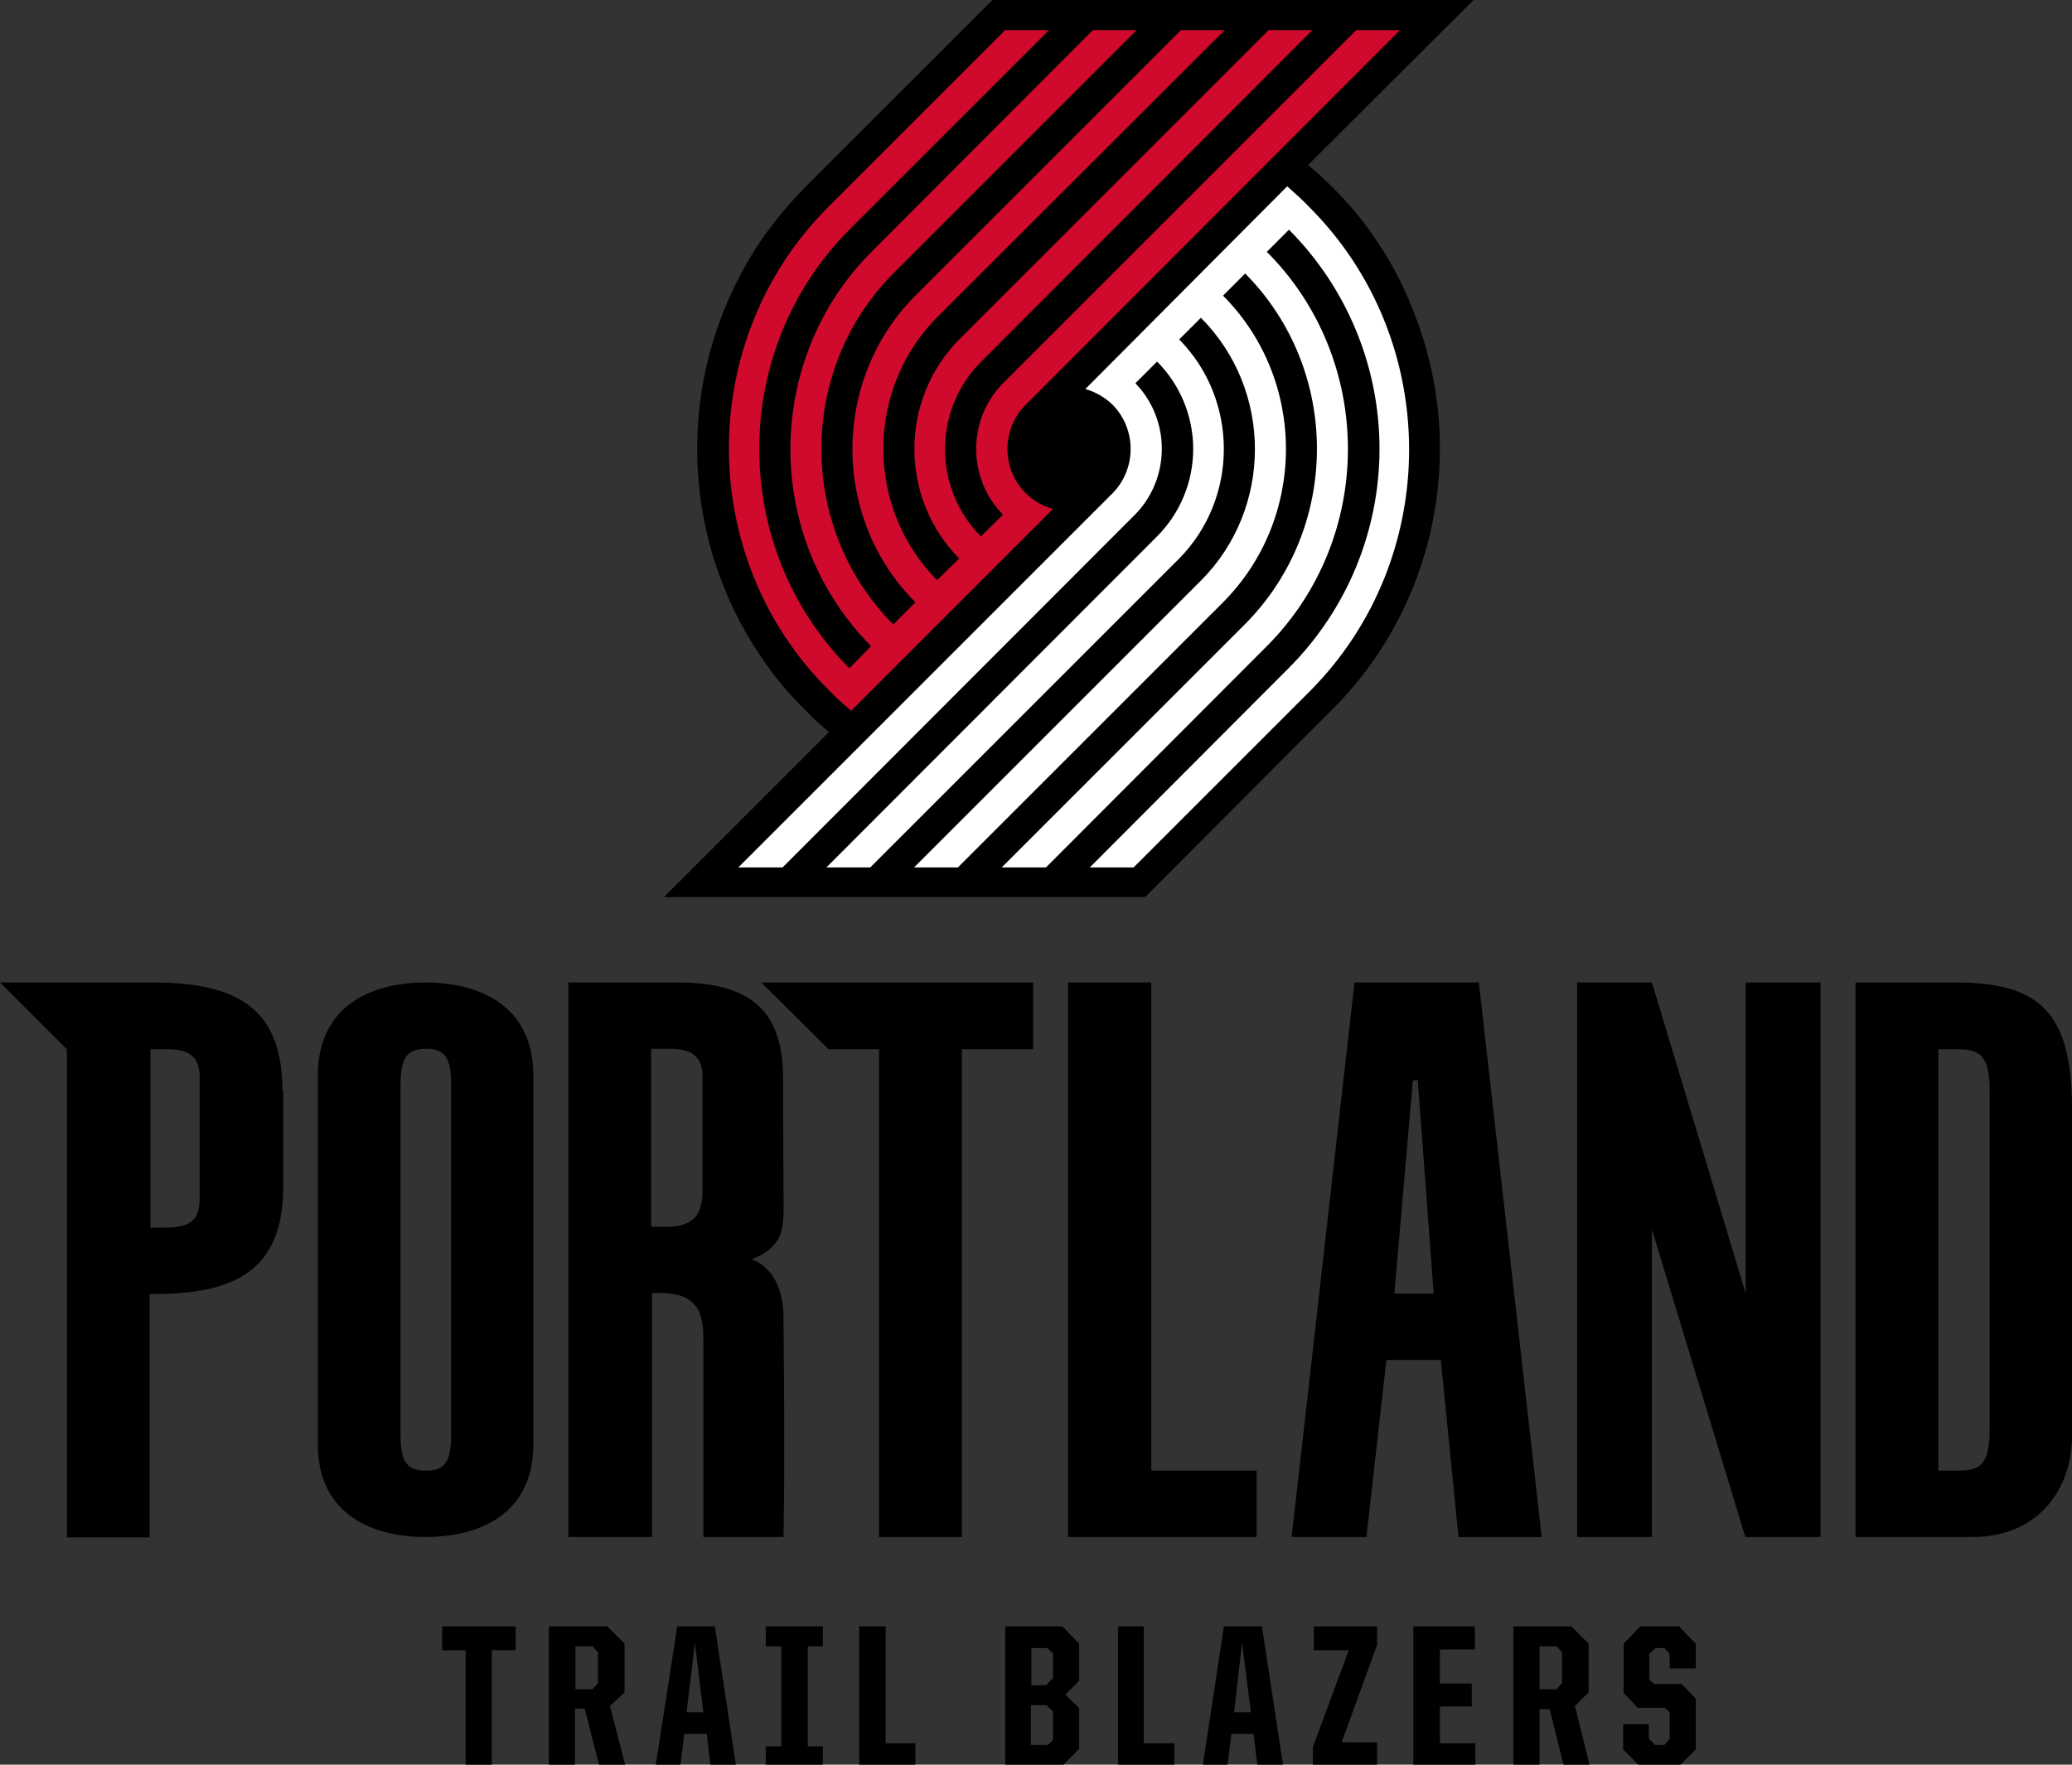
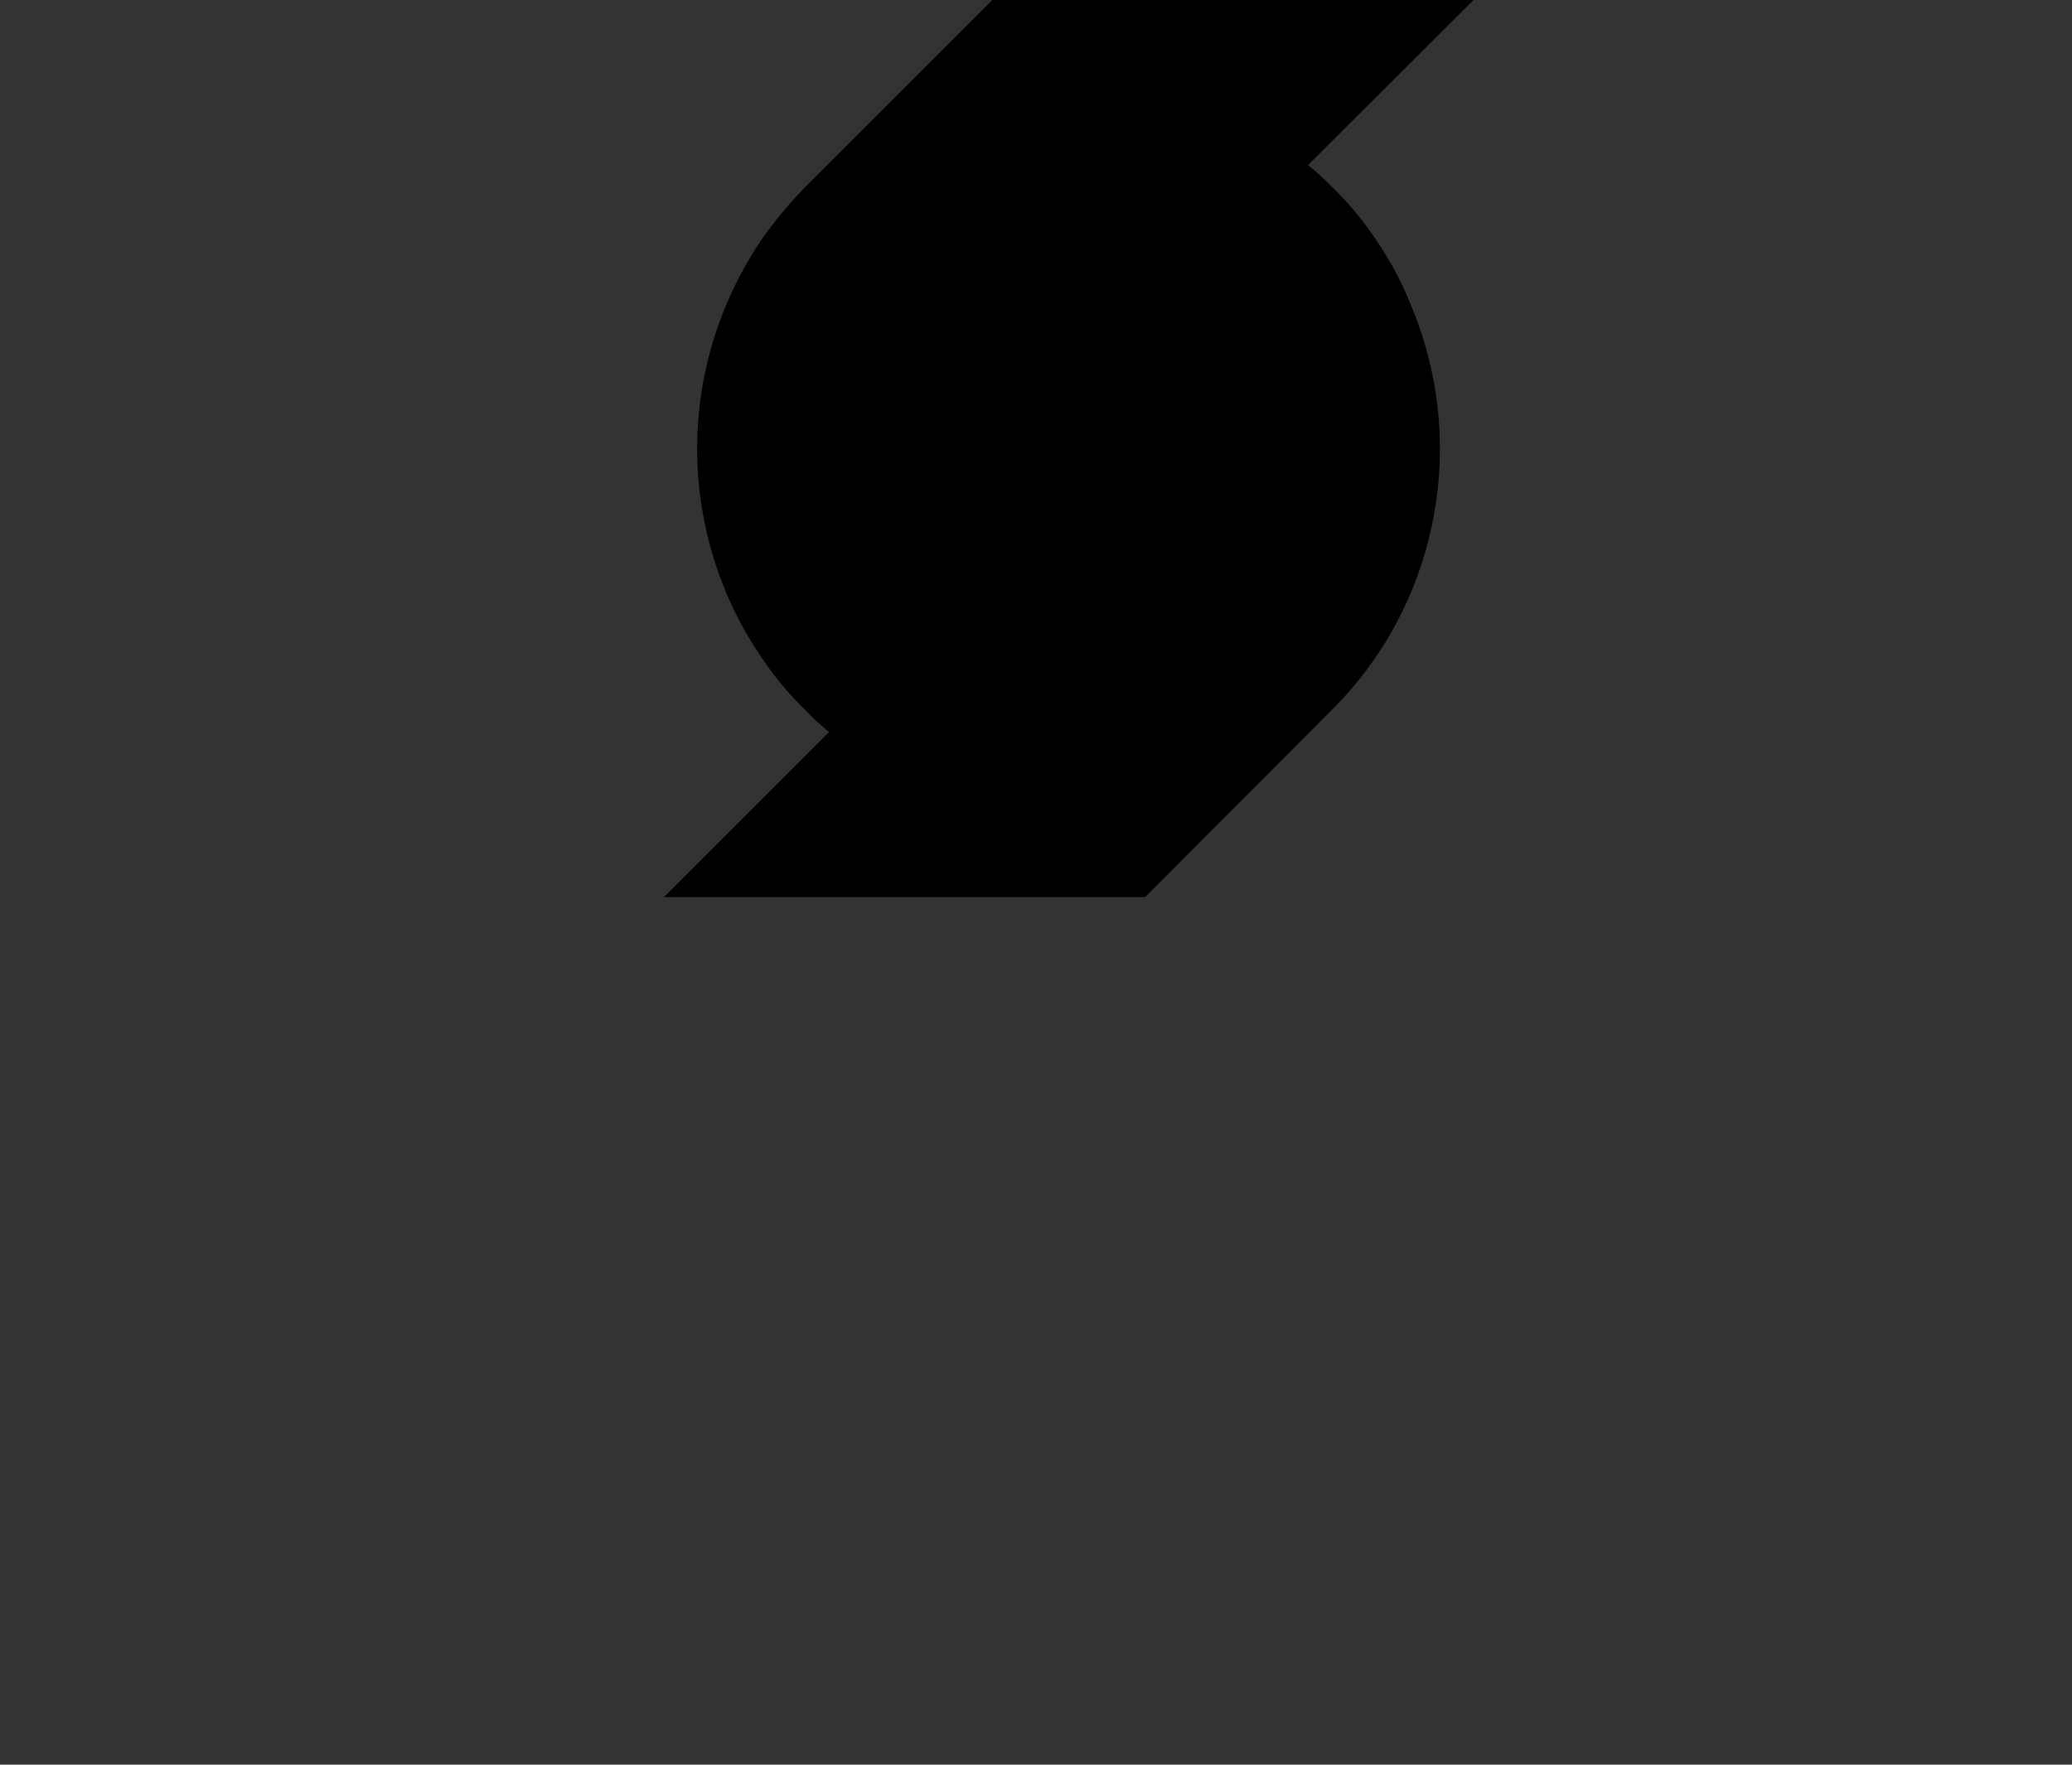
<svg xmlns="http://www.w3.org/2000/svg" clip-rule="evenodd" fill-rule="evenodd" width="270" height="230">
  <rect width="100%" height="100%" fill="#333333" stroke="none" />
  <rect id="backgroundrect" width="100%" height="100%" x="0" y="0" fill="none" stroke="none" />
  <g class="currentLayer" style="">
    <title>Layer 1</title>
    <path d="m179.384,31.379 c-1.707,-2.598 -3.701,-4.997 -5.941,-7.152 c-0.946,-0.962 -1.948,-1.867 -3,-2.711 l21.572,-21.515 h-62.698 l-24.226,24.226 l-0.057,0.057 c-2.184,2.207 -4.172,4.601 -5.941,7.153 c-1.739,2.602 -3.226,5.364 -4.442,8.248 c-5.073,12.017 -5.073,25.59 0,37.607 c1.204,2.872 2.692,5.615 4.442,8.191 c1.707,2.598 3.7,4.998 5.941,7.153 c0.93,0.996 1.933,1.921 3,2.768 l-21.515,21.515 h62.698 l24.283,-24.341 c4.408,-4.371 7.915,-9.564 10.324,-15.285 c5.074,-12.017 5.074,-25.59 0,-37.607 c-1.168,-2.924 -2.659,-5.71 -4.441,-8.306 z" id="svg_1" class="" />
-     <path d="m170.674,27.053 c-0.922,-0.98 -1.961,-1.903 -2.941,-2.768 l-26.302,26.418 c1.346,0.384 2.575,1.098 3.577,2.077 c3.095,3.172 3.095,8.305 0,11.478 l-48.797,48.797 h5.768 l45.855,-45.913 c4.702,-4.703 4.754,-12.423 0.116,-17.189 l2.827,-2.827 c3.014,3.024 4.708,7.123 4.708,11.392 c0,4.287 -1.708,8.401 -4.744,11.428 l-0.022,0.022 l-43.029,43.087 h5.711 l40.202,-40.202 c7.809,-7.857 7.836,-20.722 0.058,-28.61 l2.826,-2.826 c9.398,9.413 9.385,24.892 -0.029,34.291 l-0.028,0.028 l-37.319,37.319 h5.711 l34.493,-34.493 c10.987,-10.968 11.013,-29.03 0.057,-40.03 l2.884,-2.884 c12.516,12.6 12.464,33.261 -0.116,45.798 l-31.608,31.609 h5.768 l28.724,-28.783 c14.129,-14.081 14.167,-37.295 0.084,-51.423 l-0.026,-0.027 l2.884,-2.884 c7.551,7.579 11.796,17.853 11.796,28.552 c0,10.755 -4.29,21.078 -11.911,28.666 l-25.841,25.899 h5.711 l23.014,-23.015 c17.203,-17.318 17.176,-45.699 -0.058,-62.986 z" fill="#fff" id="svg_2" class="" />
-     <path d="m107.976,89.924 c0.924,0.962 1.907,1.867 2.941,2.711 l26.302,-26.302 c-1.357,-0.358 -2.592,-1.076 -3.576,-2.077 c-3.149,-3.144 -3.152,-8.323 -0.007,-11.471 l0.007,-0.007 l48.797,-48.856 h-5.711 l-45.971,45.972 c-4.714,4.706 -4.74,12.45 -0.057,17.189 l-2.884,2.826 c-6.234,-6.245 -6.226,-16.513 0.019,-22.746 l0.096,-0.095 l43.088,-43.145 h-5.711 l-40.261,40.261 c-7.837,7.844 -7.863,20.734 -0.057,28.609 l-2.884,2.827 c-9.353,-9.45 -9.327,-24.901 0.057,-34.32 l37.434,-37.377 h-5.71 l-34.55,34.55 c-10.988,10.968 -11.014,29.031 -0.057,40.031 l-2.884,2.884 c-12.505,-12.597 -12.478,-33.233 0.057,-45.798 l31.666,-31.667 h-5.71 l-28.783,28.84 c-14.126,14.088 -14.178,37.298 -0.115,51.45 l-2.827,2.884 c-15.679,-15.704 -15.657,-41.53 0.048,-57.208 l0.009,-0.01 l25.956,-25.956 h-5.711 l-23.13,23.13 c-17.213,17.277 -17.161,45.658 0.116,62.87 v0.001 z" fill="#cf0a2c" id="svg_3" class="" />
-     <path d="m200.61,230.201 h-3.403 v-18.226 h7.556 l2.25,2.25 v6.344 l-1.789,1.788 l1.962,7.845 h-3.403 l-1.846,-7.44 h-1.326 v7.44 zm-136.528,0 h-3.403 v-15.112 h-3.057 v-3.114 h9.574 v3.114 h-3.114 zm55.2,0 h-7.326 v-18.226 h3.46 v15.227 h3.865 v3 zm33.743,0 h-7.326 v-18.226 h3.346 v15.227 h3.98 v3 zm-45.799,0 h-7.44 v-2.595 h2.019 v-13.035 h-2.019 v-2.595 h7.44 v2.595 h-1.961 v13.035 h1.961 zm85.021,0 h-8.076 v-18.226 h8.018 v2.999 h-4.556 v4.442 h4.153 v3 h-4.153 v4.787 h4.615 v3 zm-12.805,0 h-8.363 v-2.48 l4.672,-12.632 h-4.556 v-3.114 h8.248 v2.422 l-4.615,12.69 h4.615 v3.114 zm-100.305,-18.226 l2.25,2.25 v6.344 l-1.904,1.788 l2.018,7.787 h-3.403 l-1.904,-7.441 h-1.269 v7.499 h-3.403 v-18.226 h7.614 zm88.077,18.226 h-3.346 l-0.519,-4.21 h-2.884 l-0.519,4.21 h-3.23 l2.768,-18.226 h4.961 l2.768,18.226 zm51.566,0 h-5.076 l-2.191,-2.192 v-3.287 h3.345 v1.904 l0.808,0.807 h1.211 l0.692,-0.807 v-3.461 l-0.576,-0.576 h-3.576 l-1.846,-1.962 v-6.402 l2.192,-2.25 h5.018 l2.192,2.25 v3.23 h-3.404 v-1.904 l-0.692,-0.75 h-1.153 l-0.807,0.75 v3.403 l0.635,0.519 h3.576 l1.846,1.904 v6.633 l-2.192,2.192 zm-122.858,0 h-3.346 l-0.462,-4.21 h-2.941 l-0.519,4.21 h-3.23 l2.826,-18.226 h4.903 l2.768,18.226 zm42.51,-0.057 h-7.441 v-18.169 h7.441 l2.191,2.25 v4.845 l-1.788,1.788 l1.788,1.788 v5.306 zm-1.961,-2.654 l0.749,-0.692 v-3.75 l-0.865,-0.807 h-2.019 v5.192 h2.135 zm24.34,-4.326 h2.192 l-1.153,-9.055 zm-71.35,0 h2.192 l-1.096,-9.055 zm113.398,-2.999 l0.692,-0.807 v-3.98 l-0.692,-0.807 h-2.25 v5.595 h2.25 zm-125.626,0 l0.692,-0.807 v-3.98 l-0.692,-0.807 h-2.25 v5.595 h2.25 zm59.122,-0.577 l0.865,-0.865 v-3.231 l-0.749,-0.692 h-2.077 v4.845 h1.961 zm-116.398,-91.538 c11.133,0 16.843,3.519 16.843,14.074 h0.116 v13.151 c-0.289,10.036 -5.941,13.381 -16.843,13.381 h-0.577 v31.723 h-10.786 v-63.621 l-8.709,-8.709 h19.957 zm119.224,0 h10.844 v63.621 h13.727 v8.652 h-24.572 v-72.273 zm-83.751,72.273 c6.691,0 14.074,-2.711 14.074,-12.112 v-47.99 c0,-9.46 -7.441,-12.171 -14.074,-12.171 c-6.576,0 -14.016,2.711 -14.016,12.171 v47.99 c0,9.401 7.44,12.112 14.016,12.112 zm32.878,-72.273 c8.652,0 13.727,3 13.727,12.344 l0.058,14.016 c0,5.365 0.576,7.729 -4.153,9.748 c0,0 4.095,0.98 4.153,7.499 c0.23,20.863 0,28.654 0,28.666 h-10.44 v-25.956 c0,-4.325 -1.616,-6.056 -6.634,-5.825 h-0.057 v31.782 h-10.902 v-72.273 h14.247 zm139.181,40.549 v-40.549 h9.748 v72.273 h-9.806 l-12.171,-40.088 v40.088 h-9.748 v-72.273 h9.748 l12.228,40.549 zm27.34,-40.549 c10.671,0 15.17,3.634 15.17,16.381 v42.799 v-0.001 c0,6.864 -4.442,13.094 -12.921,13.094 h-15.285 v-72.273 h13.035 zm-78.328,0 h16.208 l8.191,72.273 h-10.844 l-2.307,-23.072 h-7.094 l-2.596,23.072 h-9.747 l8.191,-72.273 zm-41.876,0 v8.709 h-9.287 v63.563 h-10.786 v-63.563 h-6.576 l-8.767,-8.709 h35.415 zm120.551,8.709 h-2.596 v54.911 h2.596 c2.768,0 4.095,-0.692 4.095,-5.364 v-44.183 c0,-4.615 -1.385,-5.365 -4.095,-5.365 zm-202.975,4.384 c0,-3.634 1.153,-4.442 3.346,-4.442 c2.134,0 3.23,0.807 3.23,4.442 v46.086 c0,3.692 -1.153,4.441 -3.23,4.441 c-2.192,0 -3.346,-0.75 -3.346,-4.441 zm134.624,27.456 l-2.077,-27.803 h-0.635 l-2.422,27.803 zm-164.907,-31.84 h-2.422 h0.116 v23.245 h1.846 c3.806,0 4.556,-1.326 4.556,-3.98 v-15.688 c0,-2.769 -1.615,-3.577 -4.096,-3.577 zm65.524,-0.057 h-2.595 v23.187 h2.077 c3.807,0 4.615,-2.018 4.615,-4.672 v-14.939 c0,-2.768 -1.673,-3.576 -4.096,-3.576 z" id="svg_4" class="" />
  </g>
</svg>